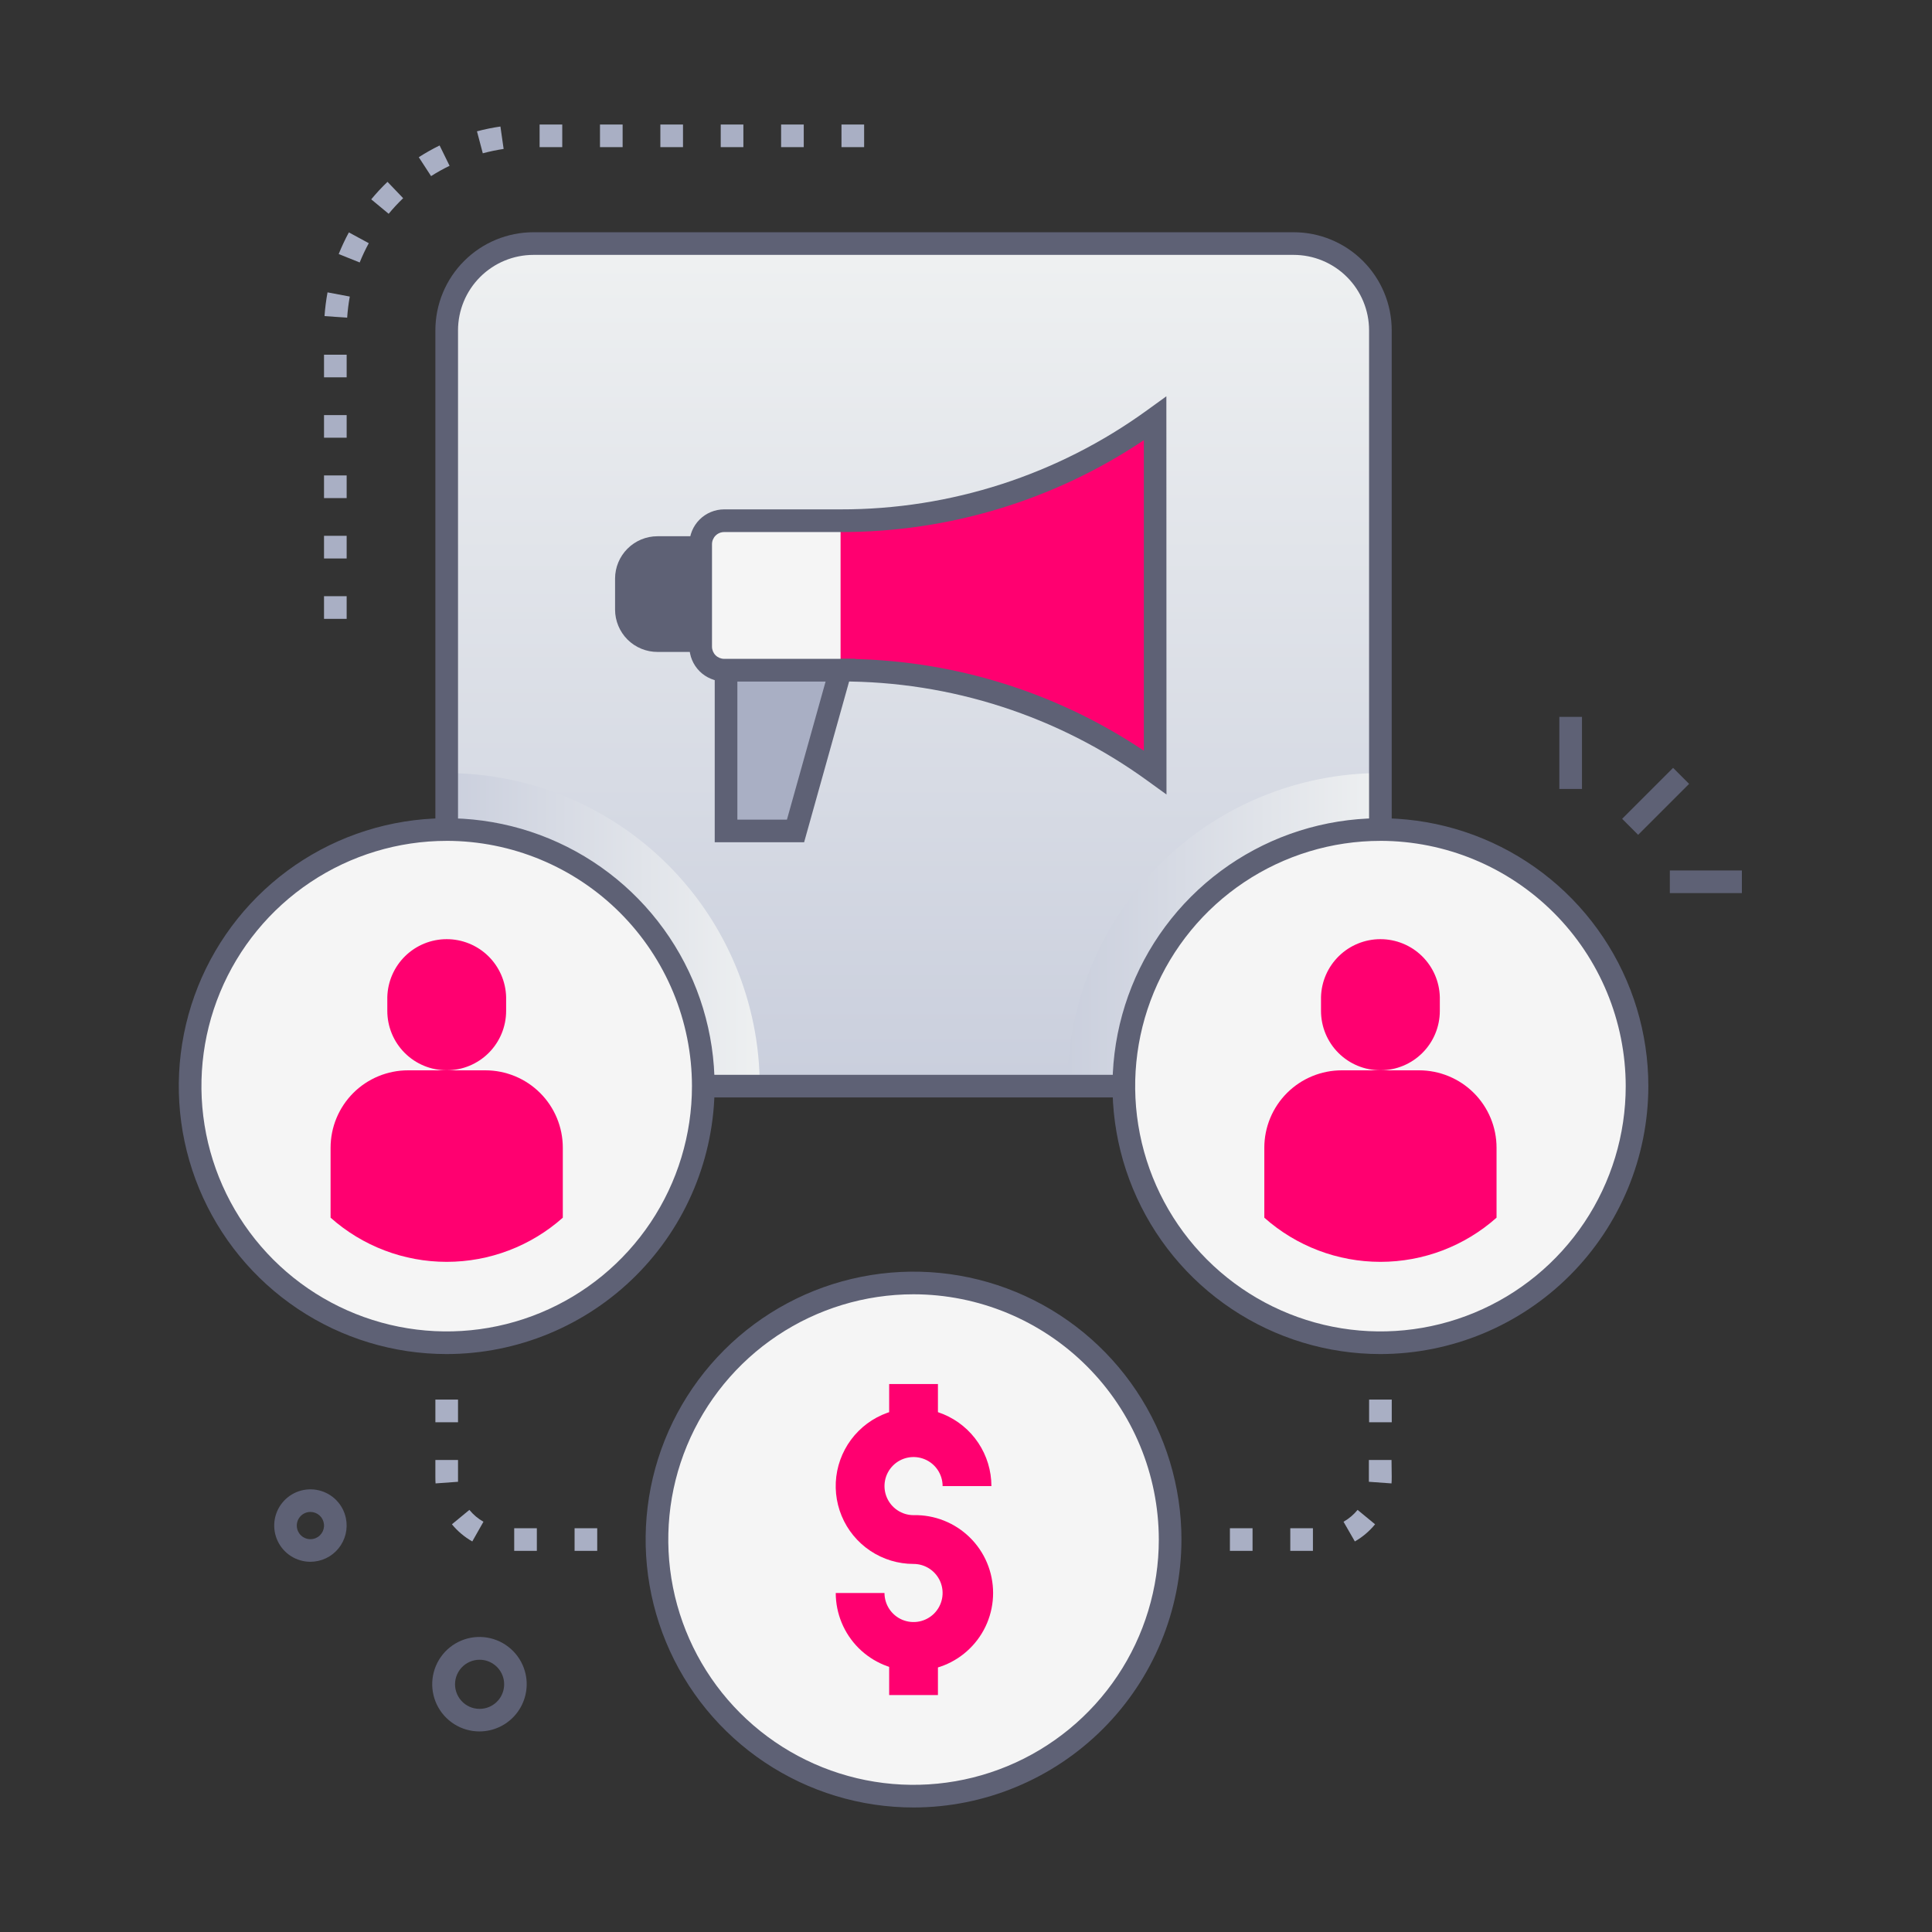
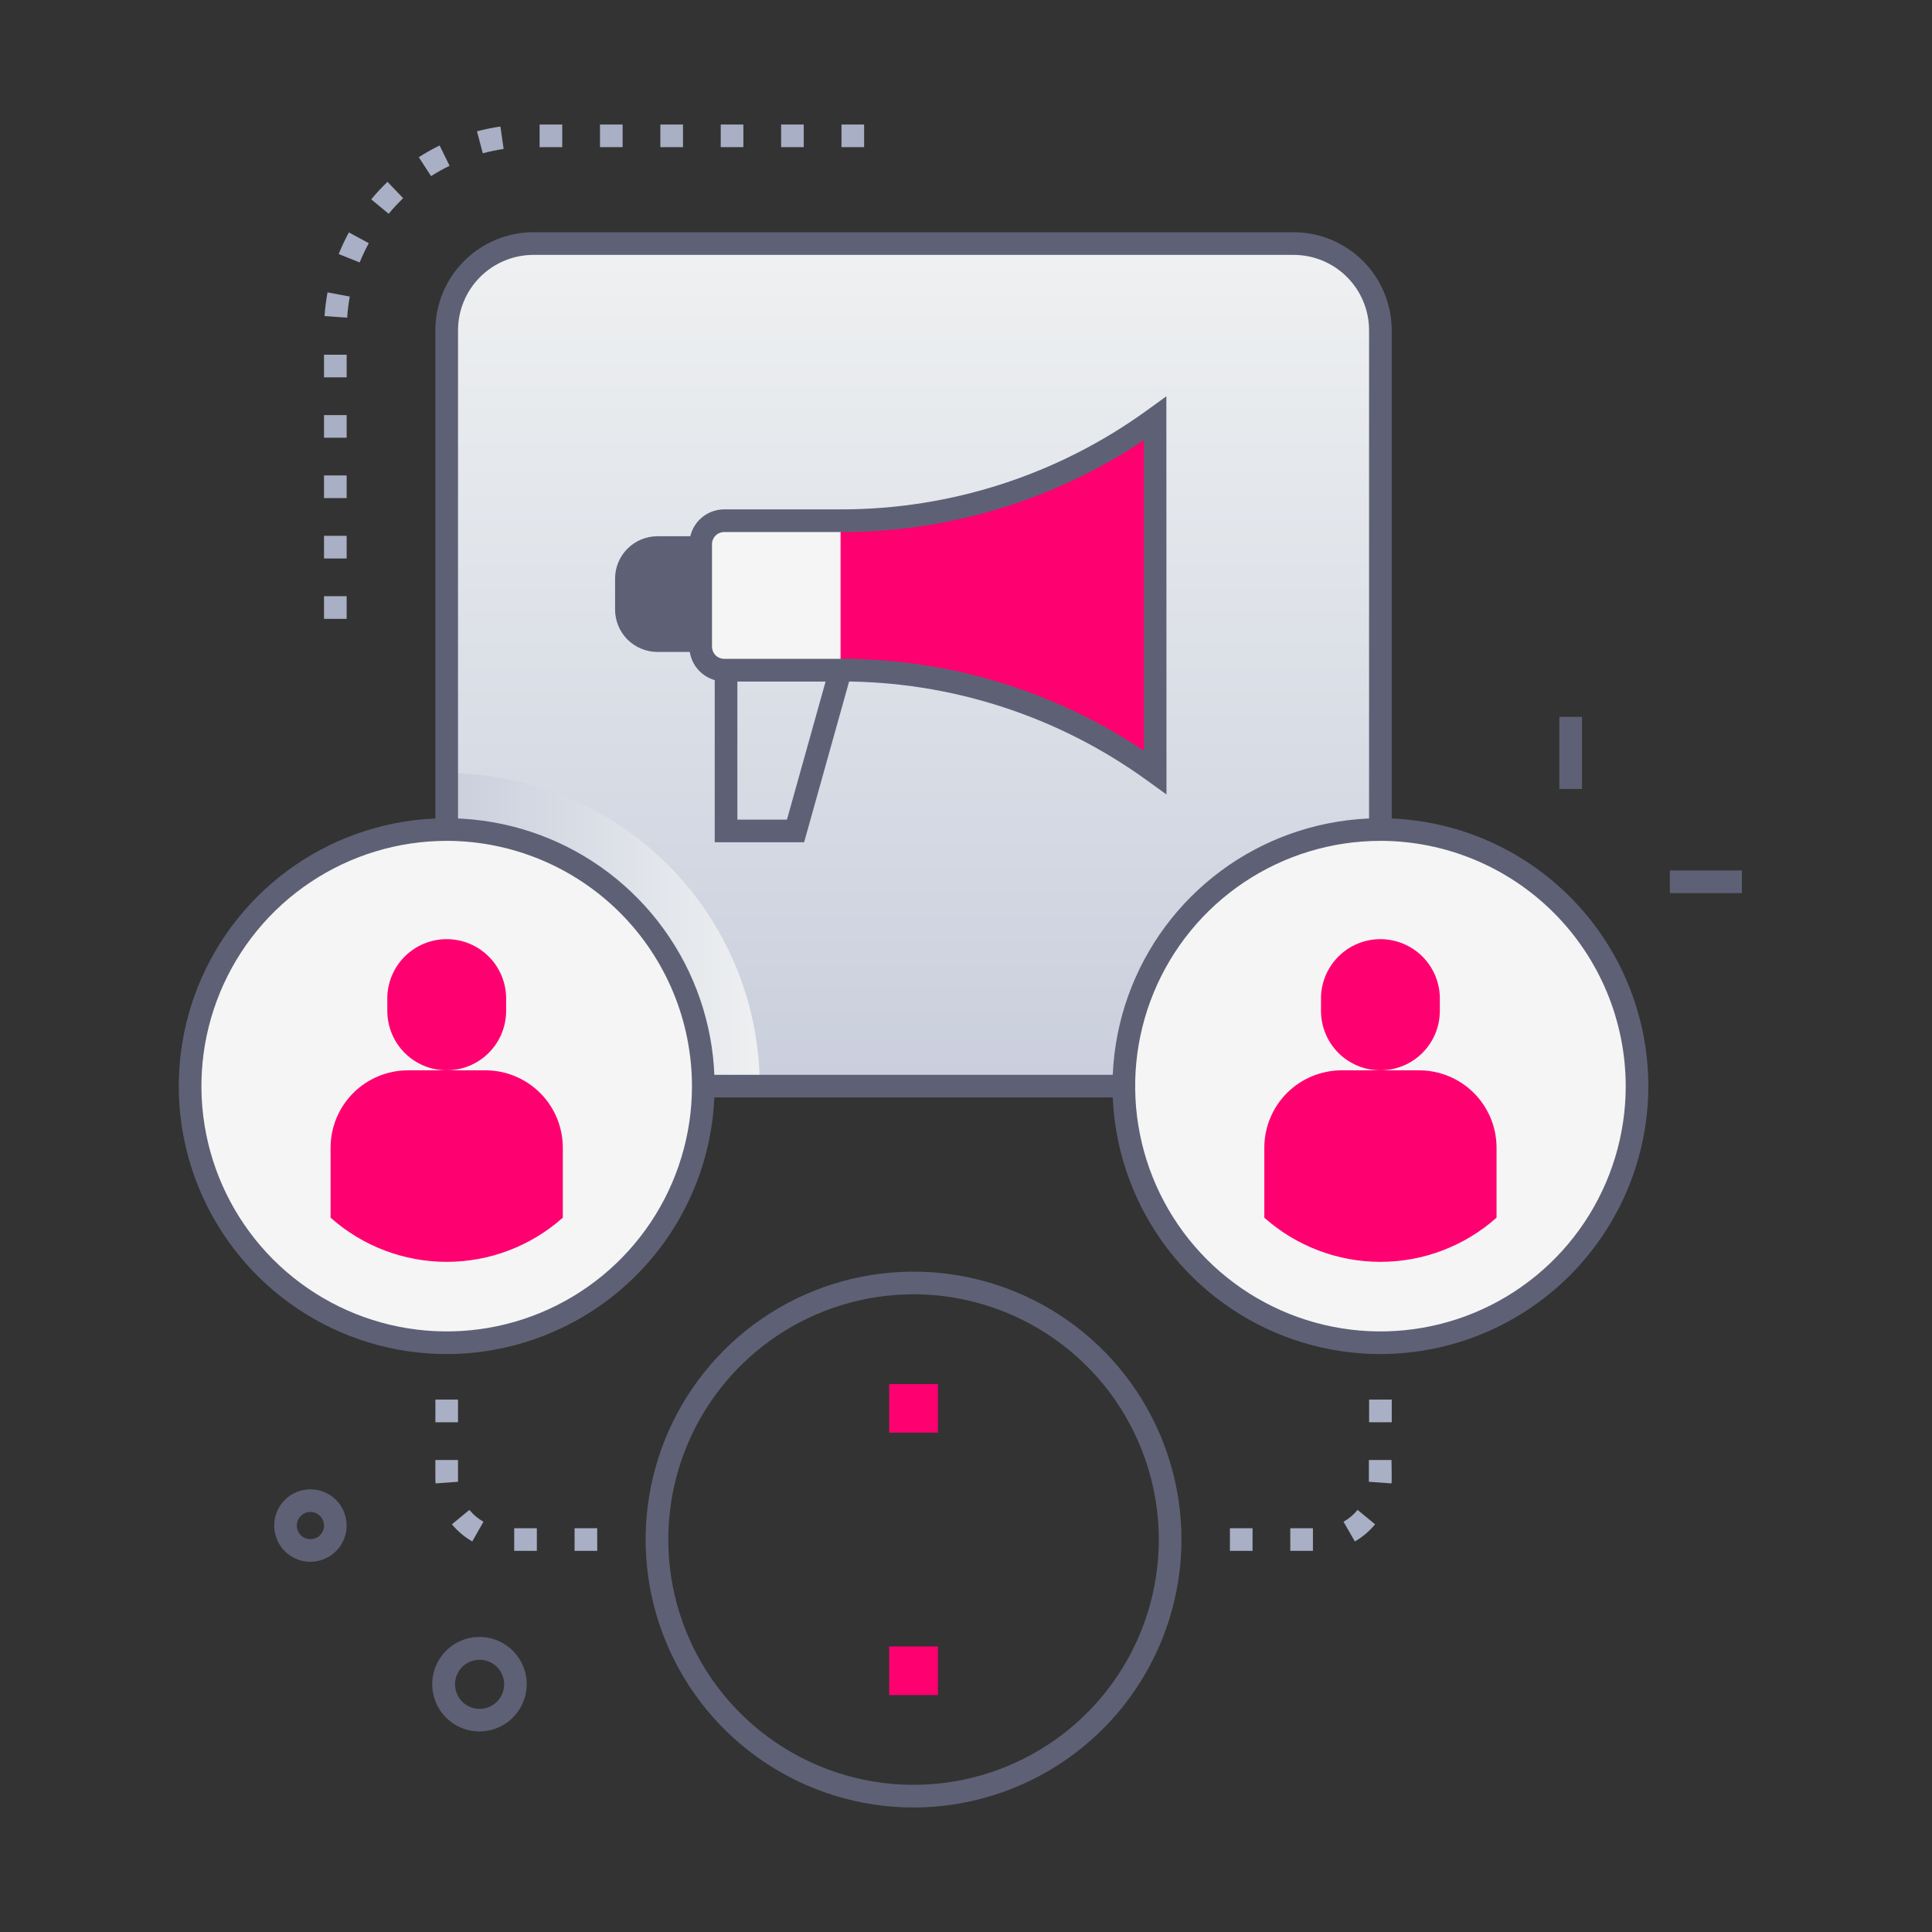
<svg xmlns="http://www.w3.org/2000/svg" width="100" height="100" viewBox="0 0 100 100" fill="none">
  <rect x="0" y="0" width="100" height="100" fill="#333333" stroke="none" />
  <path d="M66.957 12.607H27.613C25.132 12.607 23.121 14.619 23.121 17.1V51.725C23.121 54.206 25.132 56.217 27.613 56.217H66.957C69.438 56.217 71.449 54.206 71.449 51.725V17.1C71.449 14.619 69.438 12.607 66.957 12.607Z" fill="url(#paint0_linear_457_618)" />
-   <path d="M43.508 34.685L41.178 43.01H37.58V34.685H43.508Z" fill="#A9AFC4" />
+   <path d="M43.508 34.685H37.58V34.685H43.508Z" fill="#A9AFC4" />
  <path d="M36.853 33.744H34.033C33.745 33.745 33.459 33.688 33.193 33.578C32.927 33.469 32.684 33.307 32.48 33.104C32.276 32.9 32.114 32.658 32.004 32.392C31.893 32.126 31.836 31.841 31.836 31.553V29.947C31.837 29.366 32.068 28.81 32.479 28.399C32.89 27.988 33.447 27.757 34.027 27.756H36.848L36.853 33.744ZM34.033 28.928C33.763 28.928 33.504 29.036 33.313 29.227C33.122 29.418 33.014 29.677 33.014 29.947V31.553C33.014 31.823 33.121 32.083 33.312 32.274C33.504 32.465 33.763 32.572 34.033 32.572H35.682V28.928H34.033Z" fill="#5E6175" />
  <path d="M36.268 33.158H34.033C33.607 33.158 33.199 32.989 32.898 32.688C32.597 32.387 32.428 31.979 32.428 31.553V29.947C32.428 29.521 32.597 29.113 32.898 28.812C33.199 28.511 33.607 28.342 34.033 28.342H36.268V33.158Z" fill="#5E6175" />
  <path d="M43.508 26.953H37.482C37.16 26.953 36.851 27.081 36.623 27.309C36.396 27.537 36.268 27.846 36.268 28.168V33.473C36.268 33.795 36.396 34.103 36.624 34.331C36.852 34.559 37.16 34.687 37.482 34.688H43.508C49.358 34.688 55.059 36.541 59.791 39.98V21.66C55.059 25.1 49.358 26.953 43.508 26.953Z" fill="#FF0070" />
  <path d="M41.621 43.596H36.994V34.1H44.279L41.621 43.596ZM38.166 42.424H40.732L42.734 35.272H38.166V42.424Z" fill="#5E6175" />
  <path d="M43.508 26.953V34.688H37.482C37.16 34.687 36.852 34.559 36.624 34.331C36.396 34.103 36.268 33.795 36.268 33.473V28.166C36.268 27.844 36.396 27.535 36.623 27.307C36.851 27.079 37.16 26.951 37.482 26.951L43.508 26.953Z" fill="#F5F5F5" />
  <path d="M60.377 41.123L59.385 40.406C54.769 37.058 49.21 35.261 43.508 35.272H37.482C37.005 35.27 36.548 35.08 36.21 34.743C35.873 34.405 35.683 33.948 35.682 33.471V28.166C35.682 27.689 35.872 27.231 36.21 26.893C36.547 26.556 37.005 26.366 37.482 26.365H43.508C49.206 26.375 54.761 24.578 59.375 21.232L60.371 20.512L60.377 41.123ZM37.482 27.539C37.316 27.539 37.156 27.605 37.038 27.723C36.92 27.841 36.853 28.001 36.853 28.168V33.473C36.854 33.639 36.92 33.799 37.038 33.917C37.156 34.035 37.316 34.101 37.482 34.102H43.508C49.097 34.09 54.562 35.746 59.205 38.857V22.783C54.562 25.895 49.097 27.551 43.508 27.539H37.482Z" fill="#5E6175" />
-   <path style="mix-blend-mode:multiply" d="M71.451 40.014V52.02C71.451 53.133 71.008 54.2 70.221 54.988C69.433 55.775 68.365 56.217 67.252 56.217H55.248C55.253 51.921 56.961 47.802 59.999 44.765C63.037 41.727 67.155 40.018 71.451 40.014Z" fill="url(#paint1_linear_457_618)" />
  <path style="mix-blend-mode:multiply" d="M39.324 56.217H27.322C26.771 56.217 26.225 56.109 25.715 55.898C25.206 55.687 24.742 55.378 24.352 54.988C23.962 54.599 23.653 54.136 23.442 53.626C23.23 53.117 23.121 52.571 23.121 52.02V40.014C27.417 40.018 31.536 41.727 34.573 44.765C37.611 47.802 39.32 51.921 39.324 56.217Z" fill="url(#paint2_linear_457_618)" />
-   <path d="M47.285 92.969C54.62 92.969 60.566 87.022 60.566 79.688C60.566 72.353 54.62 66.406 47.285 66.406C39.95 66.406 34.004 72.353 34.004 79.688C34.004 87.022 39.95 92.969 47.285 92.969Z" fill="#F5F5F5" />
  <path d="M47.285 93.555C44.542 93.555 41.861 92.741 39.581 91.218C37.3 89.694 35.523 87.528 34.474 84.994C33.424 82.46 33.149 79.672 33.684 76.982C34.219 74.292 35.54 71.821 37.48 69.882C39.419 67.943 41.89 66.622 44.58 66.087C47.27 65.552 50.058 65.826 52.592 66.876C55.126 67.925 57.292 69.703 58.815 71.983C60.339 74.264 61.152 76.945 61.152 79.688C61.148 83.364 59.686 86.889 57.086 89.489C54.486 92.088 50.962 93.551 47.285 93.555ZM47.285 66.992C44.774 66.992 42.32 67.737 40.232 69.132C38.144 70.527 36.517 72.51 35.556 74.829C34.595 77.149 34.344 79.702 34.834 82.164C35.324 84.627 36.533 86.889 38.308 88.664C40.084 90.44 42.346 91.649 44.808 92.139C47.271 92.629 49.824 92.377 52.143 91.416C54.463 90.456 56.446 88.828 57.841 86.741C59.236 84.653 59.98 82.198 59.98 79.688C59.976 76.322 58.638 73.095 56.258 70.715C53.878 68.335 50.651 66.996 47.285 66.992Z" fill="#5E6175" />
  <path d="M67.957 80.273H66.785V79.102H67.957V80.273ZM64.832 80.273H63.66V79.102H64.832V80.273ZM70.127 79.785L69.541 78.766C69.819 78.608 70.066 78.4 70.269 78.152L71.174 78.897C70.882 79.254 70.527 79.555 70.127 79.785ZM72.025 76.781L70.853 76.697C70.853 76.562 70.853 76.543 70.853 75.568H72.025C72.037 76.445 72.041 76.582 72.025 76.781ZM72.037 73.615H70.865V72.443H72.037V73.615Z" fill="#A9AFC4" />
  <path d="M30.912 80.273H29.74V79.102H30.912V80.273ZM27.787 80.273H26.615V79.102H27.787V80.273ZM24.445 79.785C24.042 79.556 23.685 79.255 23.391 78.897L24.295 78.152C24.498 78.4 24.745 78.608 25.023 78.766L24.445 79.785ZM22.545 76.781C22.531 76.586 22.535 76.539 22.535 75.568H23.707C23.707 76.545 23.707 76.564 23.707 76.697L22.545 76.781ZM23.707 73.615H22.535V72.443H23.707V73.615Z" fill="#A9AFC4" />
-   <path d="M47.285 86.481C46.217 86.479 45.194 86.055 44.438 85.3C43.684 84.545 43.259 83.521 43.258 82.453H45.781C45.781 82.751 45.87 83.041 46.035 83.289C46.2 83.536 46.435 83.729 46.71 83.843C46.984 83.956 47.287 83.986 47.579 83.928C47.87 83.87 48.138 83.727 48.349 83.517C48.559 83.306 48.702 83.038 48.76 82.746C48.818 82.455 48.788 82.152 48.675 81.878C48.561 81.603 48.368 81.368 48.121 81.203C47.873 81.037 47.583 80.949 47.285 80.949C46.488 80.949 45.709 80.713 45.047 80.27C44.384 79.827 43.867 79.198 43.563 78.462C43.258 77.726 43.178 76.915 43.333 76.134C43.489 75.352 43.873 74.634 44.436 74.071C44.999 73.507 45.718 73.124 46.499 72.968C47.281 72.813 48.091 72.892 48.827 73.197C49.563 73.502 50.193 74.019 50.635 74.681C51.078 75.344 51.315 76.123 51.315 76.92H48.789C48.789 76.623 48.701 76.332 48.536 76.084C48.37 75.837 48.136 75.644 47.861 75.531C47.586 75.417 47.283 75.387 46.992 75.445C46.7 75.503 46.432 75.646 46.222 75.856C46.011 76.067 45.868 76.335 45.81 76.626C45.752 76.918 45.782 77.221 45.896 77.495C46.01 77.77 46.202 78.005 46.45 78.17C46.697 78.336 46.988 78.424 47.285 78.424C47.822 78.412 48.355 78.507 48.854 78.705C49.353 78.902 49.808 79.197 50.191 79.572C50.575 79.947 50.88 80.395 51.088 80.89C51.296 81.384 51.403 81.916 51.403 82.452C51.403 82.989 51.296 83.52 51.088 84.015C50.88 84.509 50.575 84.957 50.191 85.332C49.808 85.708 49.353 86.003 48.854 86.2C48.355 86.397 47.822 86.492 47.285 86.481Z" fill="#FF0070" />
  <path d="M48.547 71.637H46.023V74.154H48.547V71.637Z" fill="#FF0070" />
  <path d="M48.547 85.219H46.023V87.736H48.547V85.219Z" fill="#FF0070" />
-   <path d="M86.6 39.744L83.962 42.382L84.79 43.211L87.428 40.573L86.6 39.744Z" fill="#5E6175" />
  <path d="M81.883 37.105H80.711V40.836H81.883V37.105Z" fill="#5E6175" />
  <path d="M90.16 45.055H86.43V46.227H90.16V45.055Z" fill="#5E6175" />
  <path d="M24.82 89.619C24.358 89.62 23.905 89.49 23.514 89.243C23.123 88.997 22.81 88.645 22.61 88.228C22.411 87.812 22.334 87.347 22.388 86.888C22.442 86.429 22.625 85.995 22.916 85.635C23.206 85.276 23.593 85.007 24.031 84.858C24.468 84.71 24.939 84.688 25.388 84.796C25.838 84.904 26.247 85.138 26.569 85.469C26.892 85.8 27.113 86.216 27.209 86.668C27.284 87.024 27.279 87.392 27.193 87.745C27.108 88.099 26.945 88.429 26.716 88.712C26.488 88.994 26.199 89.222 25.871 89.379C25.543 89.536 25.184 89.618 24.82 89.619ZM24.82 85.908C24.642 85.909 24.466 85.947 24.304 86.019C24.142 86.092 23.996 86.198 23.877 86.33C23.759 86.463 23.669 86.619 23.614 86.788C23.559 86.957 23.541 87.136 23.559 87.313C23.578 87.49 23.634 87.661 23.723 87.815C23.811 87.969 23.932 88.103 24.076 88.208C24.22 88.313 24.384 88.386 24.558 88.423C24.732 88.46 24.912 88.46 25.086 88.424C25.394 88.359 25.667 88.182 25.852 87.928C26.037 87.673 26.121 87.359 26.088 87.046C26.055 86.733 25.907 86.444 25.673 86.234C25.439 86.023 25.135 85.907 24.82 85.908Z" fill="#5E6175" />
  <path d="M16.068 80.838C15.714 80.838 15.367 80.738 15.068 80.549C14.768 80.36 14.528 80.09 14.376 79.77C14.223 79.45 14.165 79.094 14.206 78.742C14.248 78.391 14.388 78.058 14.611 77.783C14.834 77.507 15.131 77.301 15.466 77.187C15.802 77.073 16.162 77.057 16.507 77.14C16.851 77.223 17.165 77.401 17.412 77.655C17.659 77.909 17.829 78.228 17.902 78.574C17.959 78.847 17.955 79.13 17.89 79.401C17.824 79.672 17.699 79.925 17.523 80.142C17.348 80.359 17.126 80.534 16.874 80.654C16.623 80.774 16.347 80.837 16.068 80.838ZM16.068 78.258C15.97 78.258 15.872 78.278 15.781 78.318C15.691 78.359 15.61 78.417 15.544 78.491C15.477 78.564 15.427 78.651 15.397 78.745C15.366 78.839 15.356 78.938 15.366 79.037C15.376 79.135 15.407 79.23 15.457 79.316C15.506 79.401 15.573 79.475 15.653 79.534C15.733 79.592 15.825 79.632 15.921 79.653C16.018 79.673 16.118 79.673 16.215 79.652C16.385 79.616 16.536 79.518 16.638 79.377C16.74 79.236 16.787 79.062 16.768 78.889C16.75 78.716 16.669 78.556 16.54 78.439C16.41 78.323 16.242 78.258 16.068 78.258Z" fill="#5E6175" />
  <path d="M17.943 32.031H16.771V30.859H17.943V32.031ZM17.943 28.906H16.771V27.734H17.943V28.906ZM17.943 25.781H16.771V24.609H17.943V25.781ZM17.943 22.656H16.771V21.484H17.943V22.656ZM17.943 19.531H16.771V18.359H17.943V19.531ZM17.969 16.443L16.797 16.361C16.826 15.949 16.879 15.539 16.953 15.133L18.105 15.35C18.039 15.711 17.994 16.076 17.969 16.443ZM18.619 13.586L17.531 13.15C17.685 12.767 17.86 12.393 18.057 12.029L19.088 12.588C18.912 12.911 18.755 13.244 18.617 13.586H18.619ZM20.117 11.066L19.215 10.318C19.477 10 19.759 9.697 20.057 9.412L20.867 10.258C20.602 10.513 20.351 10.783 20.117 11.066ZM22.311 9.113L21.676 8.137C22.023 7.914 22.383 7.711 22.754 7.529L23.27 8.582C22.938 8.742 22.617 8.921 22.307 9.119L22.311 9.113ZM24.988 7.93L24.688 6.797C25.087 6.691 25.493 6.608 25.902 6.549L26.068 7.709C25.703 7.764 25.341 7.84 24.984 7.936L24.988 7.93ZM44.727 7.617H43.555V6.445H44.727V7.617ZM41.602 7.617H40.43V6.445H41.602V7.617ZM38.477 7.617H37.305V6.445H38.477V7.617ZM35.352 7.617H34.18V6.445H35.352V7.617ZM32.227 7.617H31.055V6.445H32.227V7.617ZM29.102 7.617H27.93V6.445H29.102V7.617Z" fill="#A9AFC4" />
  <path d="M66.957 56.803H27.613C26.267 56.803 24.975 56.268 24.023 55.315C23.07 54.363 22.535 53.071 22.535 51.725V17.1C22.535 15.753 23.07 14.461 24.023 13.509C24.975 12.556 26.267 12.021 27.613 12.021H66.957C68.304 12.021 69.596 12.556 70.548 13.509C71.5 14.461 72.035 15.753 72.035 17.1V51.725C72.035 53.071 71.5 54.363 70.548 55.315C69.596 56.268 68.304 56.803 66.957 56.803ZM27.613 13.193C26.577 13.193 25.584 13.605 24.851 14.338C24.119 15.07 23.707 16.064 23.707 17.1V51.725C23.707 52.761 24.119 53.754 24.851 54.487C25.584 55.219 26.577 55.631 27.613 55.631H66.957C67.993 55.631 68.987 55.219 69.719 54.487C70.452 53.754 70.863 52.761 70.863 51.725V17.1C70.863 16.064 70.452 15.07 69.719 14.338C68.987 13.605 67.993 13.193 66.957 13.193H27.613Z" fill="#5E6175" />
  <path d="M71.451 69.498C78.786 69.498 84.732 63.552 84.732 56.217C84.732 48.882 78.786 42.935 71.451 42.935C64.116 42.935 58.17 48.882 58.17 56.217C58.17 63.552 64.116 69.498 71.451 69.498Z" fill="#F5F5F5" />
  <path d="M23.121 69.498C30.456 69.498 36.402 63.552 36.402 56.217C36.402 48.882 30.456 42.935 23.121 42.935C15.786 42.935 9.84 48.882 9.84 56.217C9.84 63.552 15.786 69.498 23.121 69.498Z" fill="#F5F5F5" />
  <path d="M71.451 70.086C68.709 70.086 66.027 69.273 63.747 67.749C61.467 66.225 59.689 64.059 58.64 61.526C57.59 58.992 57.315 56.203 57.85 53.513C58.386 50.823 59.706 48.352 61.646 46.413C63.585 44.474 66.056 43.153 68.746 42.618C71.436 42.083 74.224 42.358 76.758 43.407C79.292 44.457 81.458 46.234 82.981 48.515C84.505 50.795 85.318 53.476 85.318 56.219C85.314 59.895 83.851 63.42 81.252 66.019C78.652 68.619 75.128 70.081 71.451 70.086ZM71.451 43.523C68.94 43.523 66.486 44.268 64.398 45.663C62.31 47.058 60.683 49.041 59.722 51.361C58.761 53.68 58.51 56.233 59 58.696C59.49 61.158 60.699 63.42 62.474 65.196C64.25 66.971 66.512 68.18 68.974 68.67C71.437 69.16 73.99 68.909 76.309 67.948C78.629 66.987 80.612 65.36 82.007 63.272C83.402 61.184 84.147 58.73 84.147 56.219C84.143 52.853 82.804 49.626 80.424 47.245C78.044 44.865 74.817 43.526 71.451 43.522V43.523Z" fill="#5E6175" />
  <path d="M23.121 70.086C20.378 70.086 17.697 69.273 15.417 67.749C13.136 66.225 11.359 64.059 10.309 61.526C9.26 58.992 8.985 56.203 9.52 53.513C10.055 50.823 11.376 48.352 13.316 46.413C15.255 44.474 17.726 43.153 20.416 42.618C23.106 42.083 25.894 42.358 28.428 43.407C30.962 44.457 33.127 46.234 34.651 48.515C36.175 50.795 36.988 53.476 36.988 56.219C36.984 59.895 35.521 63.42 32.922 66.019C30.322 68.619 26.797 70.081 23.121 70.086ZM23.121 43.523C20.61 43.523 18.156 44.268 16.068 45.663C13.98 47.058 12.353 49.041 11.392 51.361C10.431 53.68 10.18 56.233 10.67 58.696C11.16 61.158 12.369 63.42 14.144 65.196C15.92 66.971 18.182 68.18 20.644 68.67C23.107 69.16 25.66 68.909 27.979 67.948C30.299 66.987 32.282 65.36 33.677 63.272C35.072 61.184 35.816 58.73 35.816 56.219C35.813 52.853 34.474 49.626 32.094 47.245C29.714 44.865 26.487 43.526 23.121 43.522V43.523Z" fill="#5E6175" />
  <path d="M77.461 59.404V63.027C75.805 64.5 73.667 65.313 71.451 65.313C69.236 65.313 67.097 64.5 65.441 63.027V59.404C65.441 58.878 65.545 58.358 65.746 57.872C65.948 57.386 66.243 56.944 66.615 56.572C66.987 56.201 67.428 55.906 67.914 55.705C68.4 55.504 68.921 55.4 69.447 55.4H73.453C73.979 55.4 74.5 55.504 74.986 55.705C75.472 55.906 75.914 56.2 76.286 56.572C76.658 56.944 76.954 57.386 77.155 57.871C77.357 58.357 77.461 58.878 77.461 59.404Z" fill="#FF0070" />
  <path d="M71.449 55.398C70.634 55.398 69.852 55.075 69.275 54.498C68.699 53.922 68.375 53.14 68.375 52.324V51.609C68.395 50.807 68.728 50.045 69.303 49.484C69.877 48.924 70.648 48.611 71.45 48.611C72.253 48.611 73.023 48.924 73.598 49.484C74.172 50.045 74.505 50.807 74.525 51.609V52.324C74.525 53.14 74.201 53.922 73.624 54.498C73.047 55.075 72.265 55.398 71.449 55.398Z" fill="#FF0070" />
  <path d="M29.131 59.404V63.027C27.475 64.5 25.337 65.313 23.121 65.313C20.905 65.313 18.767 64.5 17.111 63.027V59.404C17.112 58.878 17.215 58.357 17.417 57.871C17.619 57.386 17.914 56.944 18.286 56.572C18.658 56.2 19.1 55.906 19.586 55.705C20.072 55.504 20.593 55.4 21.119 55.4H25.125C25.651 55.4 26.172 55.504 26.658 55.705C27.144 55.906 27.585 56.201 27.957 56.572C28.329 56.944 28.625 57.386 28.826 57.872C29.027 58.358 29.131 58.878 29.131 59.404Z" fill="#FF0070" />
  <path d="M23.121 55.398C22.306 55.398 21.524 55.075 20.947 54.498C20.371 53.922 20.047 53.14 20.047 52.324V51.609C20.067 50.807 20.4 50.045 20.974 49.484C21.549 48.924 22.32 48.611 23.122 48.611C23.924 48.611 24.695 48.924 25.27 49.484C25.844 50.045 26.177 50.807 26.197 51.609V52.324C26.197 53.14 25.872 53.922 25.296 54.498C24.719 55.075 23.937 55.398 23.121 55.398Z" fill="#FF0070" />
  <defs>
    <linearGradient id="paint0_linear_457_618" x1="47.285" y1="55.688" x2="47.285" y2="13.523" gradientUnits="userSpaceOnUse">
      <stop stop-color="#CACFDD" />
      <stop offset="1" stop-color="#EEF0F1" />
    </linearGradient>
    <linearGradient id="paint1_linear_457_618" x1="55.248" y1="48.115" x2="71.451" y2="48.115" gradientUnits="userSpaceOnUse">
      <stop stop-color="#CACFDD" />
      <stop offset="1" stop-color="#EEF0F1" />
    </linearGradient>
    <linearGradient id="paint2_linear_457_618" x1="23.121" y1="48.115" x2="39.324" y2="48.115" gradientUnits="userSpaceOnUse">
      <stop stop-color="#CACFDD" />
      <stop offset="1" stop-color="#EEF0F1" />
    </linearGradient>
  </defs>
</svg>